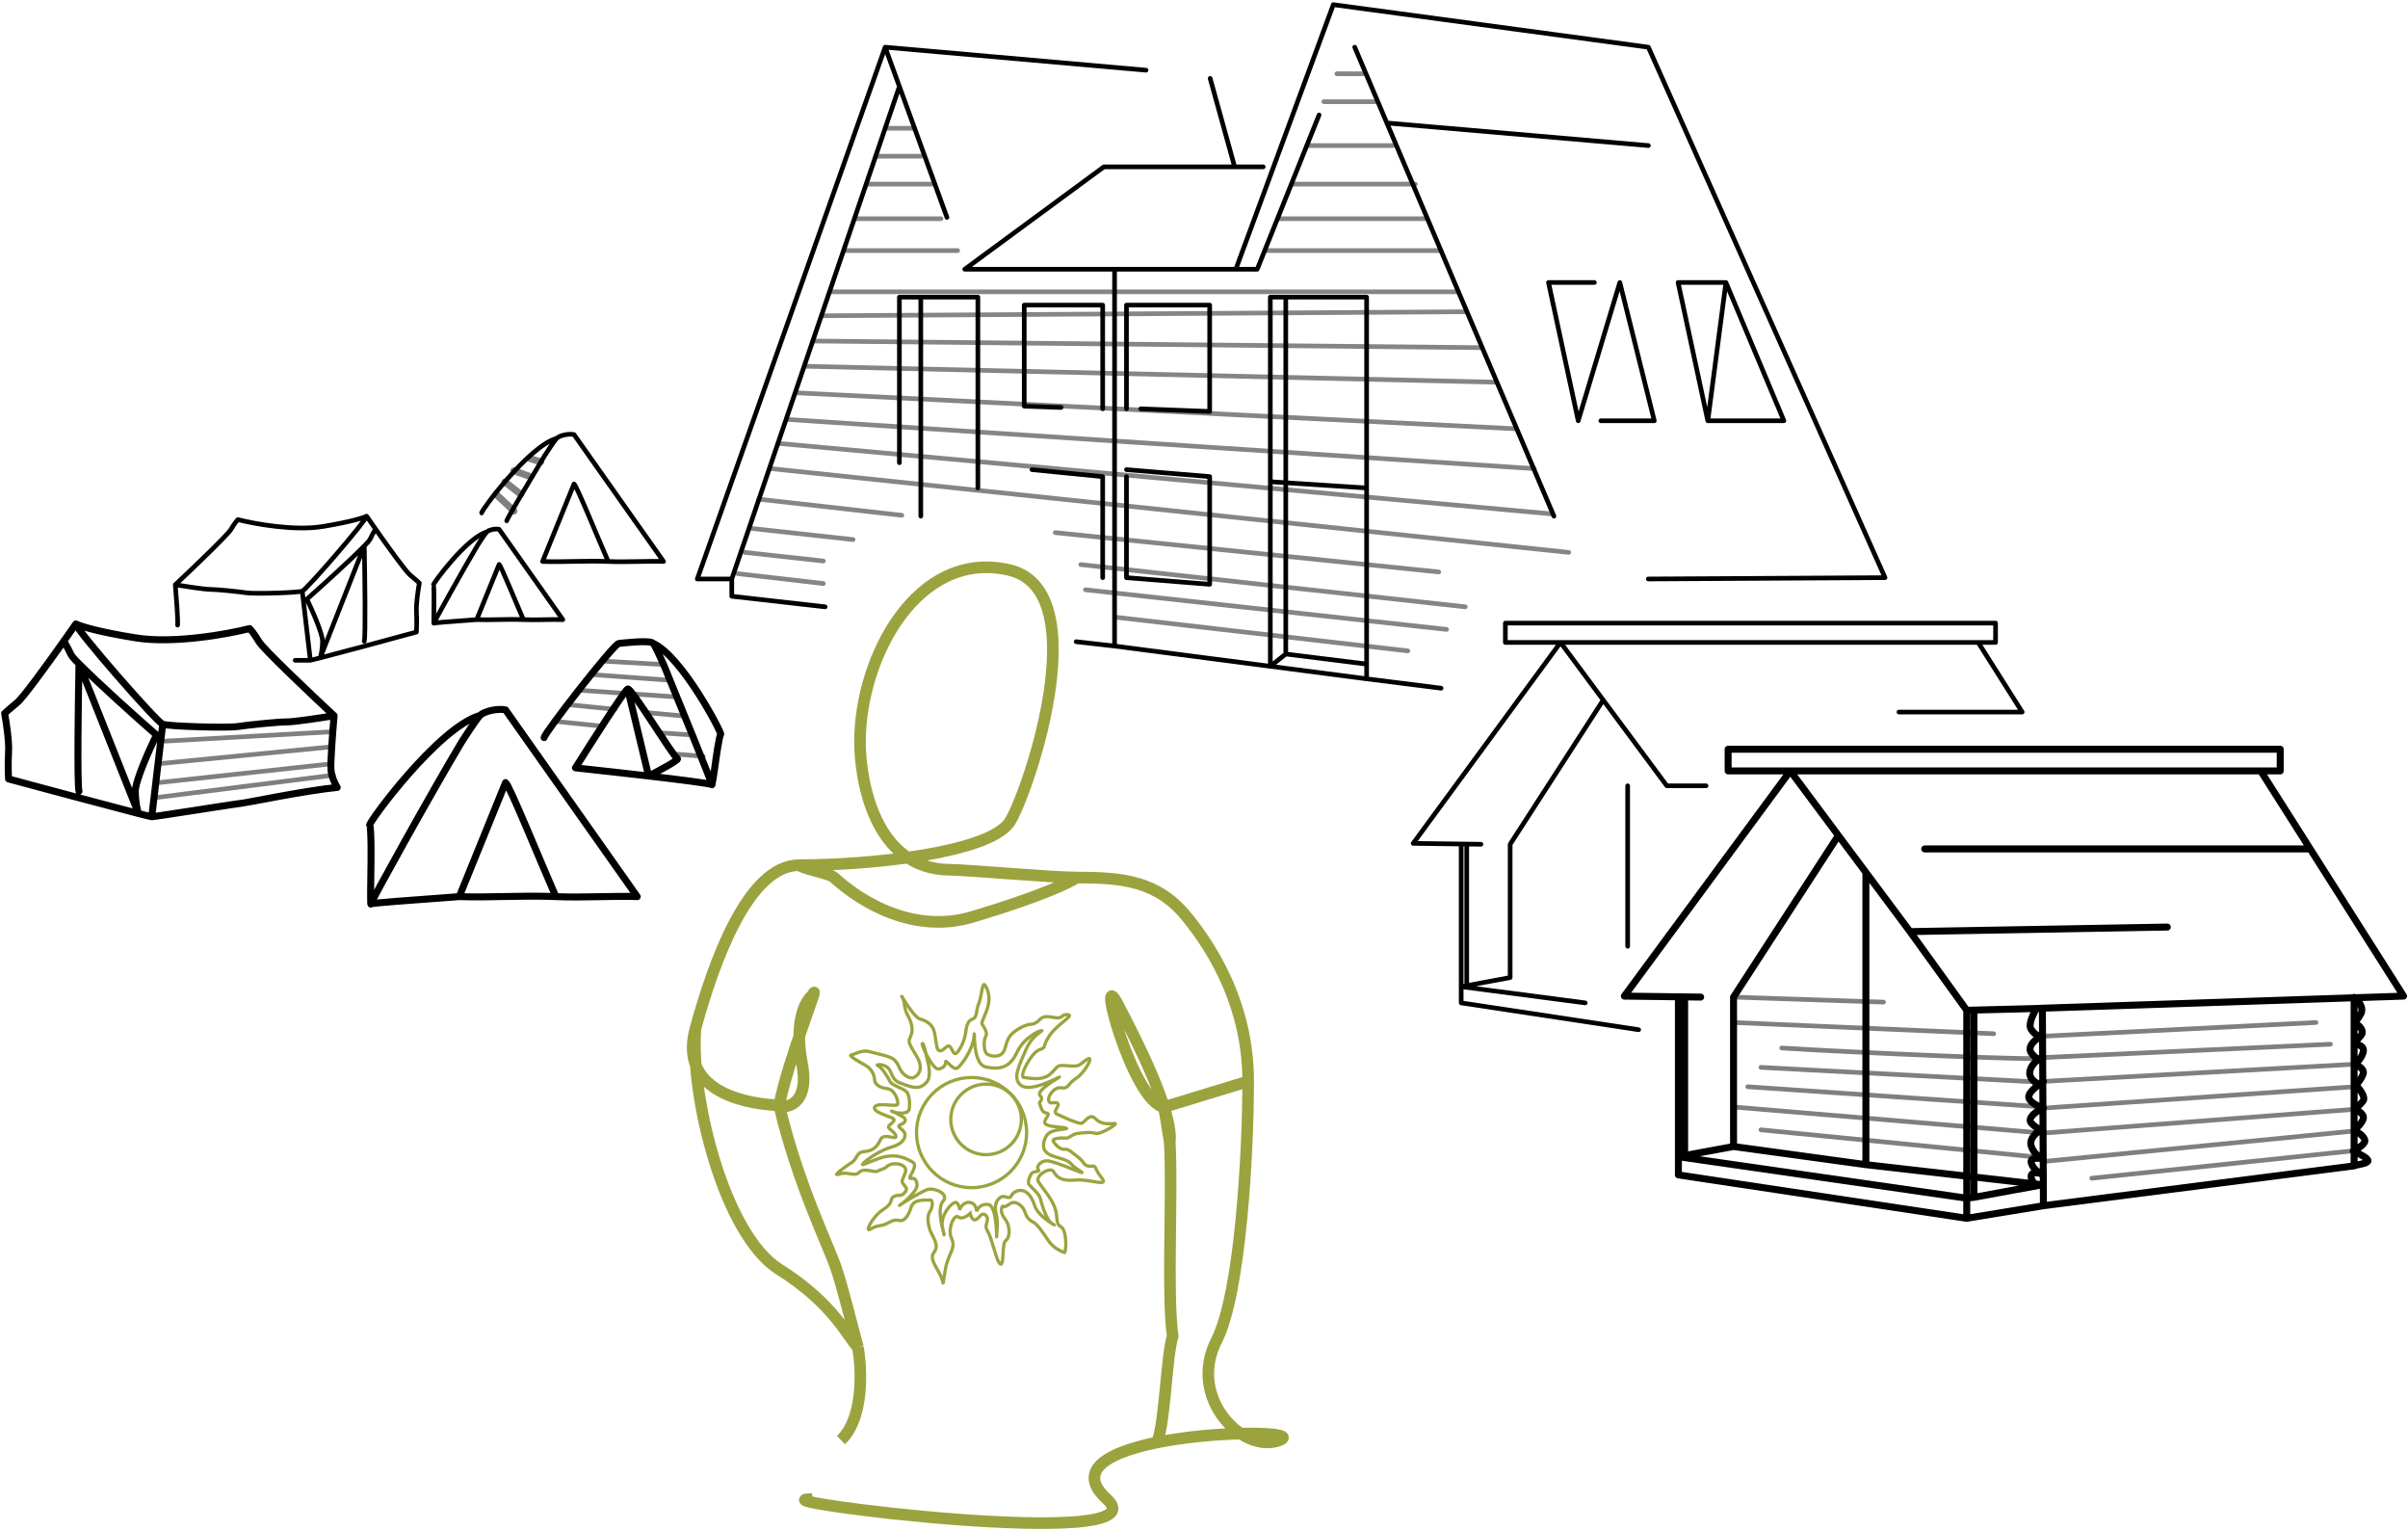
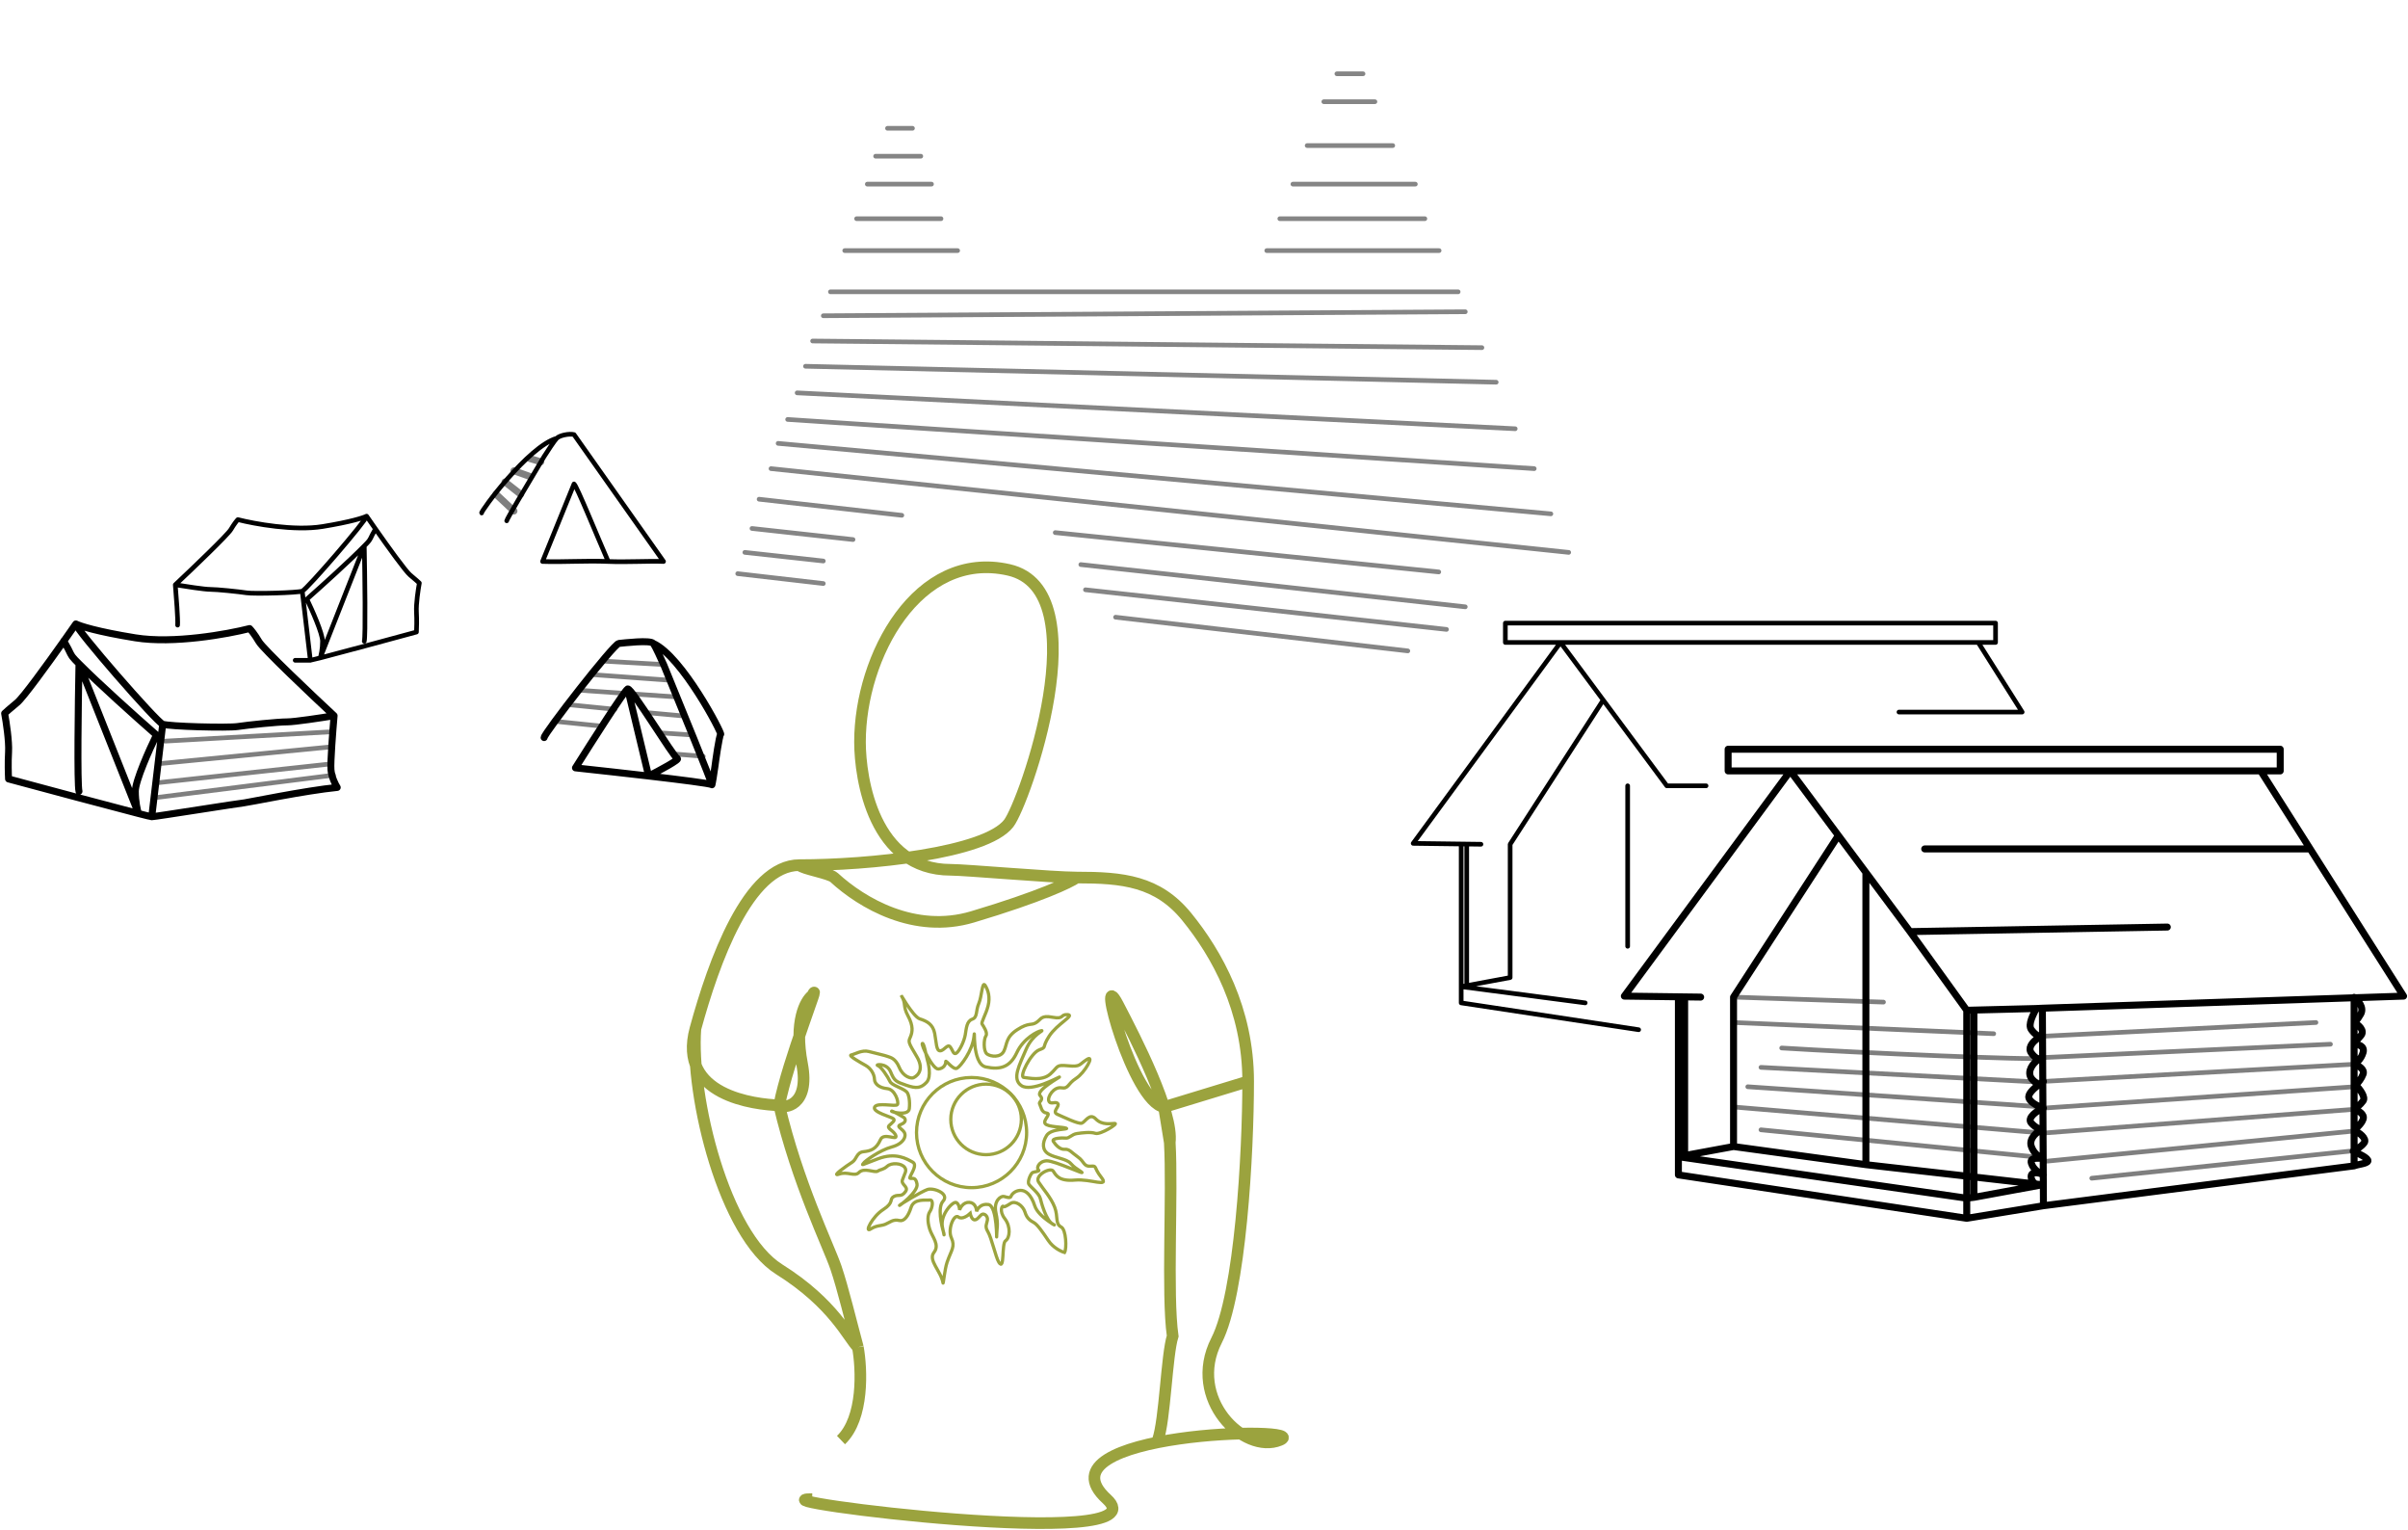
<svg xmlns="http://www.w3.org/2000/svg" width="518" height="329" viewBox="0 0 518 329" fill="none">
  <path d="M335.693 138.164L304 181.371L315.518 181.52M335.693 138.164H425.546M335.693 138.164H323.825V134H429.275V138.164H425.546M335.693 138.164L344.878 150.547M314.325 212.183V215.673L352.5 221.445M314.325 212.183L341 215.673M314.325 212.183V181.56M314.325 212.183L315.518 211.962M425.546 138.164L435 153.131H408.5M350.136 203.5V168.993M318.577 181.56L315.518 181.52M315.518 211.962L324.857 210.228V202.641V186.435V181.56L344.878 150.547M315.518 211.962V181.52M367 168.993H358.561L351.72 159.77L344.878 150.547" stroke="black" stroke-linecap="round" stroke-linejoin="round" />
  <path d="M423.078 217.263V257.676M423.078 217.263L424.627 217.224M423.078 217.263L410.871 200.345M385.117 165.789L349.423 214.219L362.395 214.386M385.117 165.789H486.312M385.117 165.789H371.75V161.123H490.513V165.789H486.312M385.117 165.789L395.462 179.67M361.052 248.755V252.666L423.078 262M361.052 248.755L423.078 257.676M361.052 248.755V214.43M361.052 248.755L362.395 248.507M423.078 262V257.676M423.078 262L439.577 259.299M486.312 165.789L496.96 182.566M506.407 250.726V247.538M506.407 250.726C507.31 250.367 509.167 250.266 509.375 249.692C509.583 249.118 507.351 248.035 506.21 247.565M506.407 250.726L439.577 259.299M423.078 257.676L424.627 257.494M439.35 254.793C438.906 254.872 437.394 254.987 436.978 253.384C436.563 251.781 438.711 252.118 439.577 252.666C439.057 252.546 437.394 251.589 436.978 250.153C436.563 248.717 438.656 249.196 439.522 249.076C439.395 249.051 439.235 249.001 439.057 248.922C438.392 248.627 437.471 247.923 436.978 246.563C436.355 244.84 438.3 243.213 439.35 242.973C438.993 242.854 438.018 242.686 436.978 241.537C435.939 240.389 438.278 238.785 439.577 238.306C438.884 238.067 436.874 237.301 436.459 236.152C436.136 235.26 437.569 234.021 438.712 233.176M439.35 254.793L401.383 250.464M439.35 254.793L424.627 257.494M438.018 216.884C437.498 218.041 436.147 220.285 436.978 221.434C437.81 222.582 438.711 222.989 439.057 222.87C438.749 223.033 438.376 223.269 438.018 223.554C437.068 224.311 436.223 225.417 436.978 226.46C438.018 227.896 438.797 227.776 439.057 227.537C438.731 227.678 438.365 227.915 438.018 228.219C436.892 229.206 435.967 230.886 437.238 232.203C437.892 232.881 438.367 233.137 438.712 233.176M438.018 216.884L439.35 216.82M438.018 216.884L424.627 217.224M439.35 216.82L517.05 214.219L496.96 182.566M439.35 216.82L439.407 227.439L439.435 232.749L439.464 238.059L439.494 243.677M506.407 219.896V214.476C507.223 215.086 508.648 216.665 507.816 218.101C506.984 219.537 506.53 219.896 506.407 219.896ZM506.407 219.896V224.562M506.407 219.896C507.31 220.374 508.856 221.619 507.816 222.768C506.777 223.916 506.443 224.443 506.407 224.562M506.407 224.562V228.87M506.407 224.562C507.223 224.562 508.752 224.921 508.336 226.357C507.92 227.793 506.877 228.631 506.407 228.87M506.407 228.87V233.717M506.407 228.87C507.223 229.11 508.752 229.876 508.336 231.024C508.009 231.927 507.295 232.814 506.777 233.357M506.407 247.538V243.23M506.407 247.538L506.21 247.565M506.407 243.23V238.563M506.407 243.23C506.84 242.512 507.92 241.866 508.336 240.717C508.752 239.568 507.223 238.803 506.407 238.563M506.407 243.23C507.36 243.35 509.219 244.882 508.596 245.743C507.972 246.605 506.745 247.317 506.21 247.565M439.35 243.691L439.494 243.677M506.407 238.563V233.717M506.407 238.563C506.79 238.324 507.712 237.63 508.336 236.768C508.959 235.907 507.556 234.135 506.777 233.357M506.407 233.717C506.508 233.627 506.635 233.505 506.777 233.357M439.577 259.299L439.494 243.677M438.712 233.176C439.041 232.933 439.345 232.723 439.577 232.562C439.472 232.78 439.246 233.236 438.712 233.176ZM372.913 246.563V238.059V219.895V214.43L395.462 179.67M372.913 246.563L401.383 250.464M372.913 246.563L362.395 248.507M401.383 250.464V187.614M365.84 214.43L362.395 214.386M424.627 257.494V217.224M362.395 248.507V214.386M410.871 200.345L466.225 199.366M410.871 200.345L403.167 190.007L395.462 179.67M496.96 182.566H414.034" stroke="black" stroke-width="1.5" stroke-linecap="round" stroke-linejoin="round" />
  <path opacity="0.5" d="M439.056 222.869L498.2 219.895M439.056 227.536C438.225 228.082 399.692 226.397 383.27 225.377M439.576 232.562L506.406 228.87M439.576 238.306L506.406 233.716M439.525 249.794L506.406 243.23M506.406 238.563L439.492 243.676L372.912 238.059M439.462 238.059L375.973 233.71M439.056 248.922L378.811 242.973M439.406 227.439L501.318 224.562M505.736 247.538L449.971 253.384M372.912 214.43L405.168 215.508M439.434 232.749L378.811 229.543M372.912 219.894L428.882 222.306" stroke="black" stroke-linecap="round" stroke-linejoin="round" />
-   <path d="M190.406 10.149L150 124.512H157.416M190.406 10.149L246.533 15.096M190.406 10.149L193.475 18.594M265.849 57.896L286.819 1L354.589 10.149L405.5 124.227L354.589 124.512M265.849 57.896H239.763M265.849 57.896H270.452L283.75 24.73M265.593 35.881H271.731M265.593 35.881H237.462L207.541 57.896H239.763M265.593 35.881L260.323 16.858M157.416 124.512V128.229L177.5 130.5M157.416 124.512L193.475 18.594M310 148L293.98 145.982M344.36 90.489H355.868L348.451 60.755L339.501 90.489L333.107 60.755H342.981M371.276 60.755L360.983 60.755L367.376 90.489M371.276 60.755L367.376 90.489M371.276 60.755L383.743 90.489L367.376 90.489M239.763 57.896V138.934M239.763 138.934L231.5 138M239.763 138.934L273.265 143.289M293.98 145.982L273.265 143.289M293.98 145.982V142.811M273.265 143.289V138.934V103.595M273.265 143.289L276.59 140.65M193.475 99.505V63.9H198.078M293.98 104.941V63.9H276.59M293.98 104.941L273.265 103.595M293.98 104.941V142.811M210.354 104.941V63.9H198.078M273.265 103.595V63.9H276.59M198.078 63.9V111M293.98 142.811L276.59 140.65M276.59 140.65V63.9M291.422 10.149L298.335 26.446M203.705 46.745L193.475 18.594M298.335 26.446L354.589 31.306M298.335 26.446L312.887 60.755L334.277 111.012M237.206 87.916V65.615H220.328V87.344L228.255 87.63M242.321 87.916V65.615H260.222V88.488L245.39 87.916M222 101L237.206 102.498V124.227M242.321 102.498V124.227L260.222 125.656V102.498L242.321 101" stroke="black" stroke-linecap="round" stroke-linejoin="round" />
  <path opacity="0.48" d="M188.36 33.593H198.078M158.694 123.369L177.107 125.49M302.846 139.978L239.977 132.734M160.229 118.794L177.107 120.646M311.166 135.356L233.5 126.834M161.763 113.648L183.5 116.035M315.205 130.5L232.5 121.417M163.298 107.358L194 110.82M309.5 123L227 114.541M165.855 100.782L337.454 118.794M167.389 95.35L333.618 110.503M169.435 90.203L330.038 100.782M171.481 84.485L325.946 92.205M173.271 78.767L321.854 82.198M174.806 73.335L318.785 74.764M177.107 67.903L315.205 67.045M178.642 62.756H313.671M186.57 39.598H200.379M184.268 47.031H202.425M181.711 53.893H206.006M272.497 53.893H309.579M275.31 47.031H306.51M278.123 39.598H304.464M281.192 31.306H299.605M284.772 21.871H295.769M190.917 27.589H196.288M293.212 15.867H287.585" stroke="black" stroke-linecap="round" stroke-linejoin="round" />
  <path d="M38.205 134.436C38.305 133.246 37.914 128.153 37.706 125.756M37.706 125.756C41.406 122.284 48.98 115.042 49.678 113.852C50.377 112.662 50.967 111.951 51.175 111.744C54.708 112.653 63.296 114.224 69.382 113.232C75.468 112.24 78.236 111.331 78.859 111M37.706 125.756C39.702 126.087 43.992 126.748 45.189 126.748C46.685 126.748 51.424 127.244 53.045 127.492C54.666 127.74 64.019 127.492 65.017 127.12M78.859 111C78.859 111.868 66.015 126.748 65.017 127.12M78.859 111C79.392 111.773 80.044 112.712 80.756 113.728M66.763 142C66.264 142 63.874 142 63.5 142M66.763 142C66.85 142 67.634 141.807 68.883 141.483M66.763 142L65.017 127.12M68.883 141.483C73.35 140.326 83.769 137.507 89.584 135.924C89.626 135.18 89.684 133.27 89.584 131.584C89.484 129.898 89.958 126.748 90.208 125.384C90.041 125.219 89.41 124.64 88.212 123.648C87.258 122.858 83.549 117.711 80.756 113.728M68.883 141.483C69.049 140.994 69.382 139.594 69.382 137.908C69.382 136.222 67.137 131.171 66.015 128.856C69.349 125.909 75.255 120.568 78.361 117.405M68.883 141.483L78.361 117.405M80.756 113.728C80.914 113.563 80.223 114.72 80.106 114.968C79.466 116.332 79.437 116.309 78.361 117.405M78.361 117.405C78.485 123.785 78.66 136.817 78.361 137.908" stroke="black" stroke-linecap="round" stroke-linejoin="round" />
-   <path d="M104.709 114.399C105.157 113.937 106.637 113.643 107.366 113.829L121.072 133.255C118.911 133.154 115.472 133.376 112.597 133.255M104.709 114.399C104.35 114.769 103.267 116.426 102.77 117.209C99.666 122.39 93.392 133.712 93.348 134.008M104.709 114.399C100.357 115.634 93.014 125.649 93.214 125.83C93.414 126.012 93.363 129.863 93.348 130.466C93.332 131.069 93.292 134.378 93.348 134.008M93.348 134.008C93.827 133.89 97.087 133.664 102.546 133.255M112.597 133.255C110.852 129.261 107.754 121.623 107.367 121.383L102.546 133.255M112.597 133.255C109.086 133.106 105.825 133.367 102.546 133.255" stroke="black" stroke-linecap="round" stroke-linejoin="round" />
-   <path d="M103.265 153.855C104.191 152.9 107.249 152.293 108.757 152.676L137.08 192.822C132.615 192.615 125.508 193.074 119.567 192.822M103.265 153.855C102.523 154.619 100.285 158.044 99.258 159.662C92.843 170.369 79.878 193.767 79.785 194.379M103.265 153.855C94.271 156.407 79.096 177.103 79.509 177.478C79.922 177.854 79.817 185.812 79.785 187.058C79.754 188.305 79.67 195.143 79.785 194.379M79.785 194.379C80.776 194.136 87.513 193.669 98.794 192.822M119.567 192.822C115.96 184.568 109.558 168.784 108.757 168.288L98.794 192.822M119.567 192.822C112.311 192.515 105.571 193.054 98.794 192.822" stroke="black" stroke-width="1.5" stroke-linecap="round" stroke-linejoin="round" />
  <path d="M117.049 158.618C117.049 157.719 131.996 138.489 133.12 138.376C134.244 138.264 139.976 137.589 140.538 138.376M140.538 138.376C140.987 139.006 142.224 141.712 142.786 142.987C146.232 151.384 153.125 168.29 153.125 168.739M140.538 138.376C146.719 141.188 155.373 157.719 155.036 157.944C154.699 158.168 153.912 163.904 153.8 164.803C153.687 165.703 153.125 169.302 153.125 168.739M153.125 168.739C152.44 168.457 146.758 167.727 139.526 166.886M135.031 148.16C134.402 148.43 127.276 159.586 123.792 165.131C129.035 165.697 134.635 166.317 139.526 166.886M135.031 148.16C135.818 147.823 144.921 162.892 145.708 163.117C146.337 163.296 141.849 165.704 139.526 166.886M135.031 148.16L139.526 166.886" stroke="black" stroke-width="1.5" stroke-linecap="round" stroke-linejoin="round" />
  <path opacity="0.5" d="M130.106 142.194L142.858 142.916M127.459 145.081L144.061 146.284M124.812 148.45L145.746 149.894M122.647 151.578L132.271 152.54M139.249 153.262L147.189 153.984M120 155.187L129.384 156.149M141.896 157.593L149.114 158.074M145.265 162.165L151.28 162.646" stroke="black" stroke-linecap="round" stroke-linejoin="round" />
  <path d="M71.87 153.917C71.589 157.123 71.062 163.934 71.196 165.526C71.331 167.118 72.15 168.733 72.543 169.341C65.753 170.004 52.915 172.658 52.511 172.658C52.006 172.658 33.321 175.643 32.647 175.643M71.87 153.917C66.876 149.273 56.652 139.587 55.709 137.995C54.767 136.403 53.97 135.452 53.689 135.176C48.92 136.392 37.327 138.493 29.112 137.166C20.898 135.839 17.16 134.623 16.319 134.181M71.87 153.917C69.176 154.359 63.386 155.244 61.77 155.244C59.749 155.244 53.353 155.907 51.164 156.239C48.976 156.57 36.351 156.239 35.004 155.741M16.319 134.181C16.319 135.342 33.657 155.244 35.004 155.741M16.319 134.181C15.601 135.214 14.72 136.471 13.758 137.829M32.647 175.643C32.53 175.643 31.472 175.384 29.786 174.952M32.647 175.643L35.004 155.741M29.786 174.952C23.756 173.404 9.691 169.633 1.842 167.516C1.786 166.521 1.707 163.967 1.842 161.712C1.977 159.456 1.337 155.244 1 153.419C1.225 153.198 2.078 152.424 3.694 151.097C4.981 150.04 9.988 143.156 13.758 137.829M29.786 174.952C29.561 174.298 29.112 172.425 29.112 170.17C29.112 167.914 32.142 161.159 33.657 158.063C29.157 154.122 21.184 146.978 16.992 142.748M29.786 174.952L16.992 142.748M13.758 137.829C13.546 137.608 14.478 139.156 14.635 139.488C15.499 141.312 15.54 141.282 16.992 142.748M16.992 142.748C16.824 151.28 16.588 168.71 16.992 170.17" stroke="black" stroke-width="1.5" stroke-linecap="round" stroke-linejoin="round" />
  <path opacity="0.5" d="M35.551 159.383L71.729 157.351M33.925 164.261L71.323 160.603M33.925 168.326L71.323 164.261M33.112 171.578L71.729 166.7" stroke="black" stroke-linecap="round" stroke-linejoin="round" />
  <path d="M119.751 94.263C120.381 93.614 122.46 93.201 123.484 93.462L142.737 120.75C139.702 120.609 134.871 120.921 130.832 120.75M119.751 94.263C119.247 94.782 117.726 97.11 117.028 98.21C112.667 105.488 109.063 111.584 109 112M119.751 94.263C113.638 95.997 103.323 110.066 103.603 110.321M130.832 120.75C128.38 115.14 124.029 104.41 123.484 104.073L116.712 120.75C121.319 120.908 125.9 120.542 130.832 120.75Z" stroke="black" stroke-linecap="round" stroke-linejoin="round" />
  <path opacity="0.5" d="M110.56 101.239L113.928 102.442M108.635 103.645L112.003 106.291M106.71 106.291L110.56 109.901M113.928 98.592L116.335 99.314" stroke="black" stroke-width="1.5" stroke-linecap="round" stroke-linejoin="round" />
  <path d="M249.071 309.691C250.6 305.44 250.964 291.387 252.263 287.321C250.983 278.36 252.263 256.569 251.638 245.711M251.638 245.711C252.439 239.214 244.475 223.676 240.5 216.054C235.531 206.528 243.719 237.036 250.399 238.077M251.638 245.711L250.399 238.077M171.962 186.052C186.813 186.052 212 183.552 217 177.054C220.359 172.69 236.571 126.987 217 122.554C197.429 118.122 185 141.164 185 159.554C185 167.555 188 187.054 204.5 187.054C207.74 187.054 226.5 188.718 231.627 188.718M171.962 186.052C172.652 186.864 178.403 187.773 179.433 188.718C185.405 194.2 196.727 200.902 209.196 197.182C223.814 192.819 230.241 189.722 231.627 188.718M171.962 186.052C160.942 186.052 153.534 206.834 149.595 221.229M231.627 188.718C241.5 188.718 249.022 189.442 255.309 197.182C261.704 205.054 268.5 217.054 268.5 232.554M184.544 289.73C183.092 284.401 181.313 276.968 179.824 272.603C178.228 267.924 171.524 254.347 167.616 237.705M184.544 289.73C182.477 287.726 179.433 280.39 167.616 272.974C155.798 265.559 148.486 235.952 149.595 221.229M184.544 289.73C185.395 294.418 185.861 304.973 180.913 309.691M149.595 221.229C145.655 235.625 162.384 237.523 167.616 237.705M167.616 237.705C169.507 227.89 176.94 209.723 174.728 214.085C173.269 215.176 170.789 219.647 172.539 228.807C174.29 237.968 168.585 238.432 167.616 237.705ZM268.5 232.554L250.399 238.077M268.5 232.554C268.5 248.054 266.82 278.251 261.704 288.258C255.309 300.766 267.605 312.866 275.321 309.691C283.037 306.515 222.147 307.876 238.102 322.393C250.866 334.006 160.075 322.393 174.728 322.393" stroke="#9BA33E" stroke-width="2.5" />
  <circle cx="209.001" cy="243.566" r="11.844" stroke="#9BA33E" stroke-width="0.7" />
  <circle cx="212.12" cy="240.732" r="7.59" stroke="#9BA33E" stroke-width="0.7" />
  <path d="M210.082 260.536C210.076 259.909 209.753 258.639 208.509 258.575C207.265 258.511 206.605 259.639 206.43 260.211C206.42 259.813 206.267 258.937 205.733 258.616C205.065 258.214 202.184 261.185 202.732 263.918C203.17 266.105 203.115 265.681 203.033 265.195C202.481 263.447 201.673 259.627 202.858 258.33C204.34 256.71 200.811 255.336 199.479 255.818C198.148 256.3 193.676 258.982 193.503 259.225C193.33 259.469 197.551 256.315 197.27 254.65C196.988 252.984 196.226 253.541 195.774 253.404C195.323 253.266 197.615 250.609 196.343 249.925C195.071 249.24 192.719 247.722 188.811 249.225C184.824 250.759 185.519 250.584 185.747 250.16C185.975 249.736 189.229 247.358 191.81 246.665C194.391 245.972 195.095 244.312 194.475 243.432C193.856 242.552 192.654 242.283 193.896 241.774C195.137 241.265 194.67 240.53 194.517 240.384C194.364 240.239 191.848 238.78 191.793 238.96C191.738 239.141 195.405 240.063 195.603 238.445C195.801 236.828 195.486 235.212 195.008 234.786C194 233.886 191.838 233.448 191.427 232.533C191.015 231.617 189.547 229.374 188.825 229.153C188.103 228.933 190.744 228.486 191.579 230.492C192.413 232.498 192.713 232.604 194.943 233.384C197.172 234.163 198.148 233.99 199.311 232.766C200.475 231.542 199.649 228.427 199.453 227.775C199.257 227.123 198.765 224.209 198.411 224.397C198.058 224.585 200.645 230.015 201.866 229.894C203.088 229.773 203.481 228.808 203.438 228.301C203.396 227.794 205.039 230.172 205.864 229.732C206.689 229.293 209.201 225.914 209.514 222.95C209.827 219.985 208.916 228.789 212.069 229.455C215.222 230.122 217.296 229.471 218.74 226.359C220.184 223.246 223.311 221.733 224.026 221.655C224.741 221.577 222.132 222.36 220.724 225.681C219.315 229.002 217.6 232.032 219.727 233.471C221.854 234.91 227.567 231.719 227.893 231.621C228.219 231.523 222.77 234.499 223.723 235.58C224.676 236.661 223.337 236.844 223.651 237.433C223.964 238.023 223.995 239.216 225.134 239.367C226.272 239.517 224.276 240.882 224.833 241.644C225.39 242.406 228.673 242.323 229.368 242.634C230.063 242.945 226.112 242.627 225.137 244.205C224.162 245.783 224.172 247.365 225.597 248.195C227.022 249.025 229.388 249.197 230.279 250.16C231.17 251.123 231.381 251.157 232.541 251.963C234.109 253.052 226.856 249.567 225.156 249.64C223.455 249.713 222.897 251.22 223.383 251.566C223.87 251.912 222.468 251.978 222.114 252.166C221.761 252.354 220.938 254.078 221.342 254.694C221.746 255.311 223.512 256.64 223.778 257.709C224.044 258.777 225.066 262.544 226.518 263.283C227.971 264.023 223.406 261.84 222.595 259.322C221.784 256.804 220.568 255.939 219.464 255.997C218.36 256.055 217.633 256.82 217.495 257.271C217.358 257.723 216.635 257.502 216.003 257.309C215.371 257.116 213.666 258.175 214.241 260.818C214.816 263.462 214.415 264.129 214.397 265.802C214.38 267.475 214.592 259.346 212.613 259.038C211.029 258.791 210.266 259.934 210.082 260.536ZM194.167 253.642C194.585 252.367 195.167 251.775 194.605 251.036C193.903 250.112 191.765 250.002 190.873 250.796C189.98 251.591 189.491 251.422 188.811 251.857C188.131 252.292 185.903 250.983 184.754 252.166C183.835 253.112 182.344 251.857 180.5 252.5C178.657 253.142 182.079 250.729 183.336 249.925C184.291 249.314 184.239 247.837 185.747 247.679C187.254 247.521 188.487 247.174 189.409 245.077C190.111 243.481 193.061 245.384 192.719 244.258C192.377 243.131 190.587 242.707 191.295 242.031C192.002 241.354 192.584 241.003 192.22 240.608C191.856 240.214 187.608 239.184 188.139 238.085C188.67 236.985 192.735 238.084 193.06 237.54C193.384 236.996 192.546 234.282 190.873 234.12C189.2 233.957 188.142 233.147 188.109 232.077C188.077 231.006 187.347 229.762 186.227 229.134C185.107 228.505 182.391 226.992 183.101 226.874C183.812 226.756 185.412 225.732 186.892 226.131C188.372 226.529 190.461 226.986 190.993 227.207C191.524 227.427 192.596 227.526 193.448 229.559C194.299 231.592 195.994 231.965 196.443 231.79C196.892 231.615 199.141 230.401 197.186 227.169C195.231 223.936 195.412 224.044 195.851 222.979C196.291 221.914 196.498 220.66 195.335 218.491C194.171 216.321 194.938 215.943 194 214.301C193.062 212.659 196.342 218.631 197.863 219.115C199.384 219.599 200.684 220.263 201.063 222.224C201.441 224.185 201.382 226.02 202.255 225.983C203.128 225.946 203.828 224.411 204.401 225.132C204.974 225.853 205.082 226.899 205.719 226.493C206.355 226.086 207.407 223.96 207.645 222.537C207.882 221.113 207.955 219.61 209.139 219.188C210.324 218.767 209.871 217.375 210.549 215.821C211.228 214.267 211.261 210.884 211.922 211.918C212.583 212.952 213.025 214.462 212.55 216.335C212.075 218.207 211.021 219.856 211.257 220.226C211.494 220.596 212.554 222.111 212.082 222.774C211.609 223.436 211.506 226.08 212.333 226.672C213.16 227.263 215.24 227.502 215.959 226.034C216.679 224.565 216.299 223.059 218.844 221.432C221.389 219.804 221.793 220.622 222.909 219.908C224.025 219.194 223.886 218.275 226.443 218.769C229 219.263 228.022 218.084 229.666 218.202C231.311 218.32 227.39 220.181 225.684 222.84C223.979 225.5 225.327 225.086 223.533 225.785C221.739 226.484 219.16 231.607 220.234 231.705C221.308 231.803 224.164 232.554 225.949 230.964C227.734 229.374 227.009 228.942 229.754 229.203C232.499 229.465 232.061 228.956 233.811 227.837C235.56 226.718 233.392 230.687 231.483 231.908C229.574 233.129 229.921 234.197 228.301 233.942C226.682 233.688 225.27 235.881 225.622 236.776C225.974 237.672 227.069 236.747 227.556 237.333C228.042 237.918 226.2 239.096 227.453 239.64C228.706 240.183 231.976 241.791 232.714 241.543C233.452 241.295 234.378 239.232 235.717 240.631C237.056 242.03 238.919 241.609 239.81 241.6C240.701 241.59 236.71 244.075 235.637 243.73C234.564 243.385 232.805 243.614 231.676 243.776C230.547 243.937 230.023 244.832 229.274 244.751C228.525 244.67 226.131 244.744 226.589 245.46C227.047 246.175 227.983 247.25 229.025 247.166C230.067 247.081 230.447 247.812 231.868 248.808C233.29 249.804 233.079 250.905 234.588 250.796C236.096 250.688 235.12 250.914 236.918 253.199C238.715 255.484 234.701 253.474 231.26 253.78C227.82 254.086 227.168 252.786 226.574 251.857C225.98 250.929 222.505 252.778 223.421 254.21C224.337 255.641 226.092 257.545 226.88 259.618C227.668 261.692 226.933 263.171 228.281 263.877C229.36 264.443 229.487 268.523 229.009 269.351C228.286 269.154 226.575 268.362 225.509 266.771C224.176 264.781 223.15 263.348 222.407 262.927C221.663 262.506 220.91 262.069 220.488 260.669C220.067 259.269 218.441 258.132 217.409 258.792C216.377 259.452 215.947 259.661 215.795 259.423C215.642 259.184 214.837 260.378 216.163 262.101C217.489 263.825 217.229 266.238 216.323 266.818C215.417 267.397 216.163 273.478 214.877 271.467C214.215 270.433 213.276 266.135 212.524 264.906C211.772 263.677 212.291 263.232 212.413 262.37C212.534 261.508 211.706 260.857 211.202 261.179C210.699 261.501 210.212 262.434 209.585 262.33C209.084 262.247 208.789 261.377 208.705 260.953C208.169 261.458 206.913 262.319 206.17 261.72C205.242 260.971 203.792 264.297 204.66 266.207C205.528 268.117 204.66 268.754 203.731 271.467C203.211 272.985 202.921 276.279 202.858 275.906C202.422 273.317 199.594 271.034 200.904 269.352C202.214 267.669 200.521 266.031 199.992 264.328C199.464 262.625 199.534 261.256 200.048 260.527C200.562 259.799 200.886 257.975 200.028 258.075C199.17 258.175 196.608 257.685 195.991 259.648C195.374 261.611 194.461 262.713 193.493 262.478C192.094 262.14 191.437 262.883 190.46 263.283C189.484 263.684 188.606 263.463 187.254 264.328C185.902 265.192 187.625 261.636 190.011 260.11C192.397 258.584 191.236 257.87 192.281 257.314C193.326 256.758 193.877 257.569 194.809 256.223C195.555 255.146 193.651 254.762 194.167 253.642Z" stroke="#9BA33E" stroke-width="0.7" />
</svg>